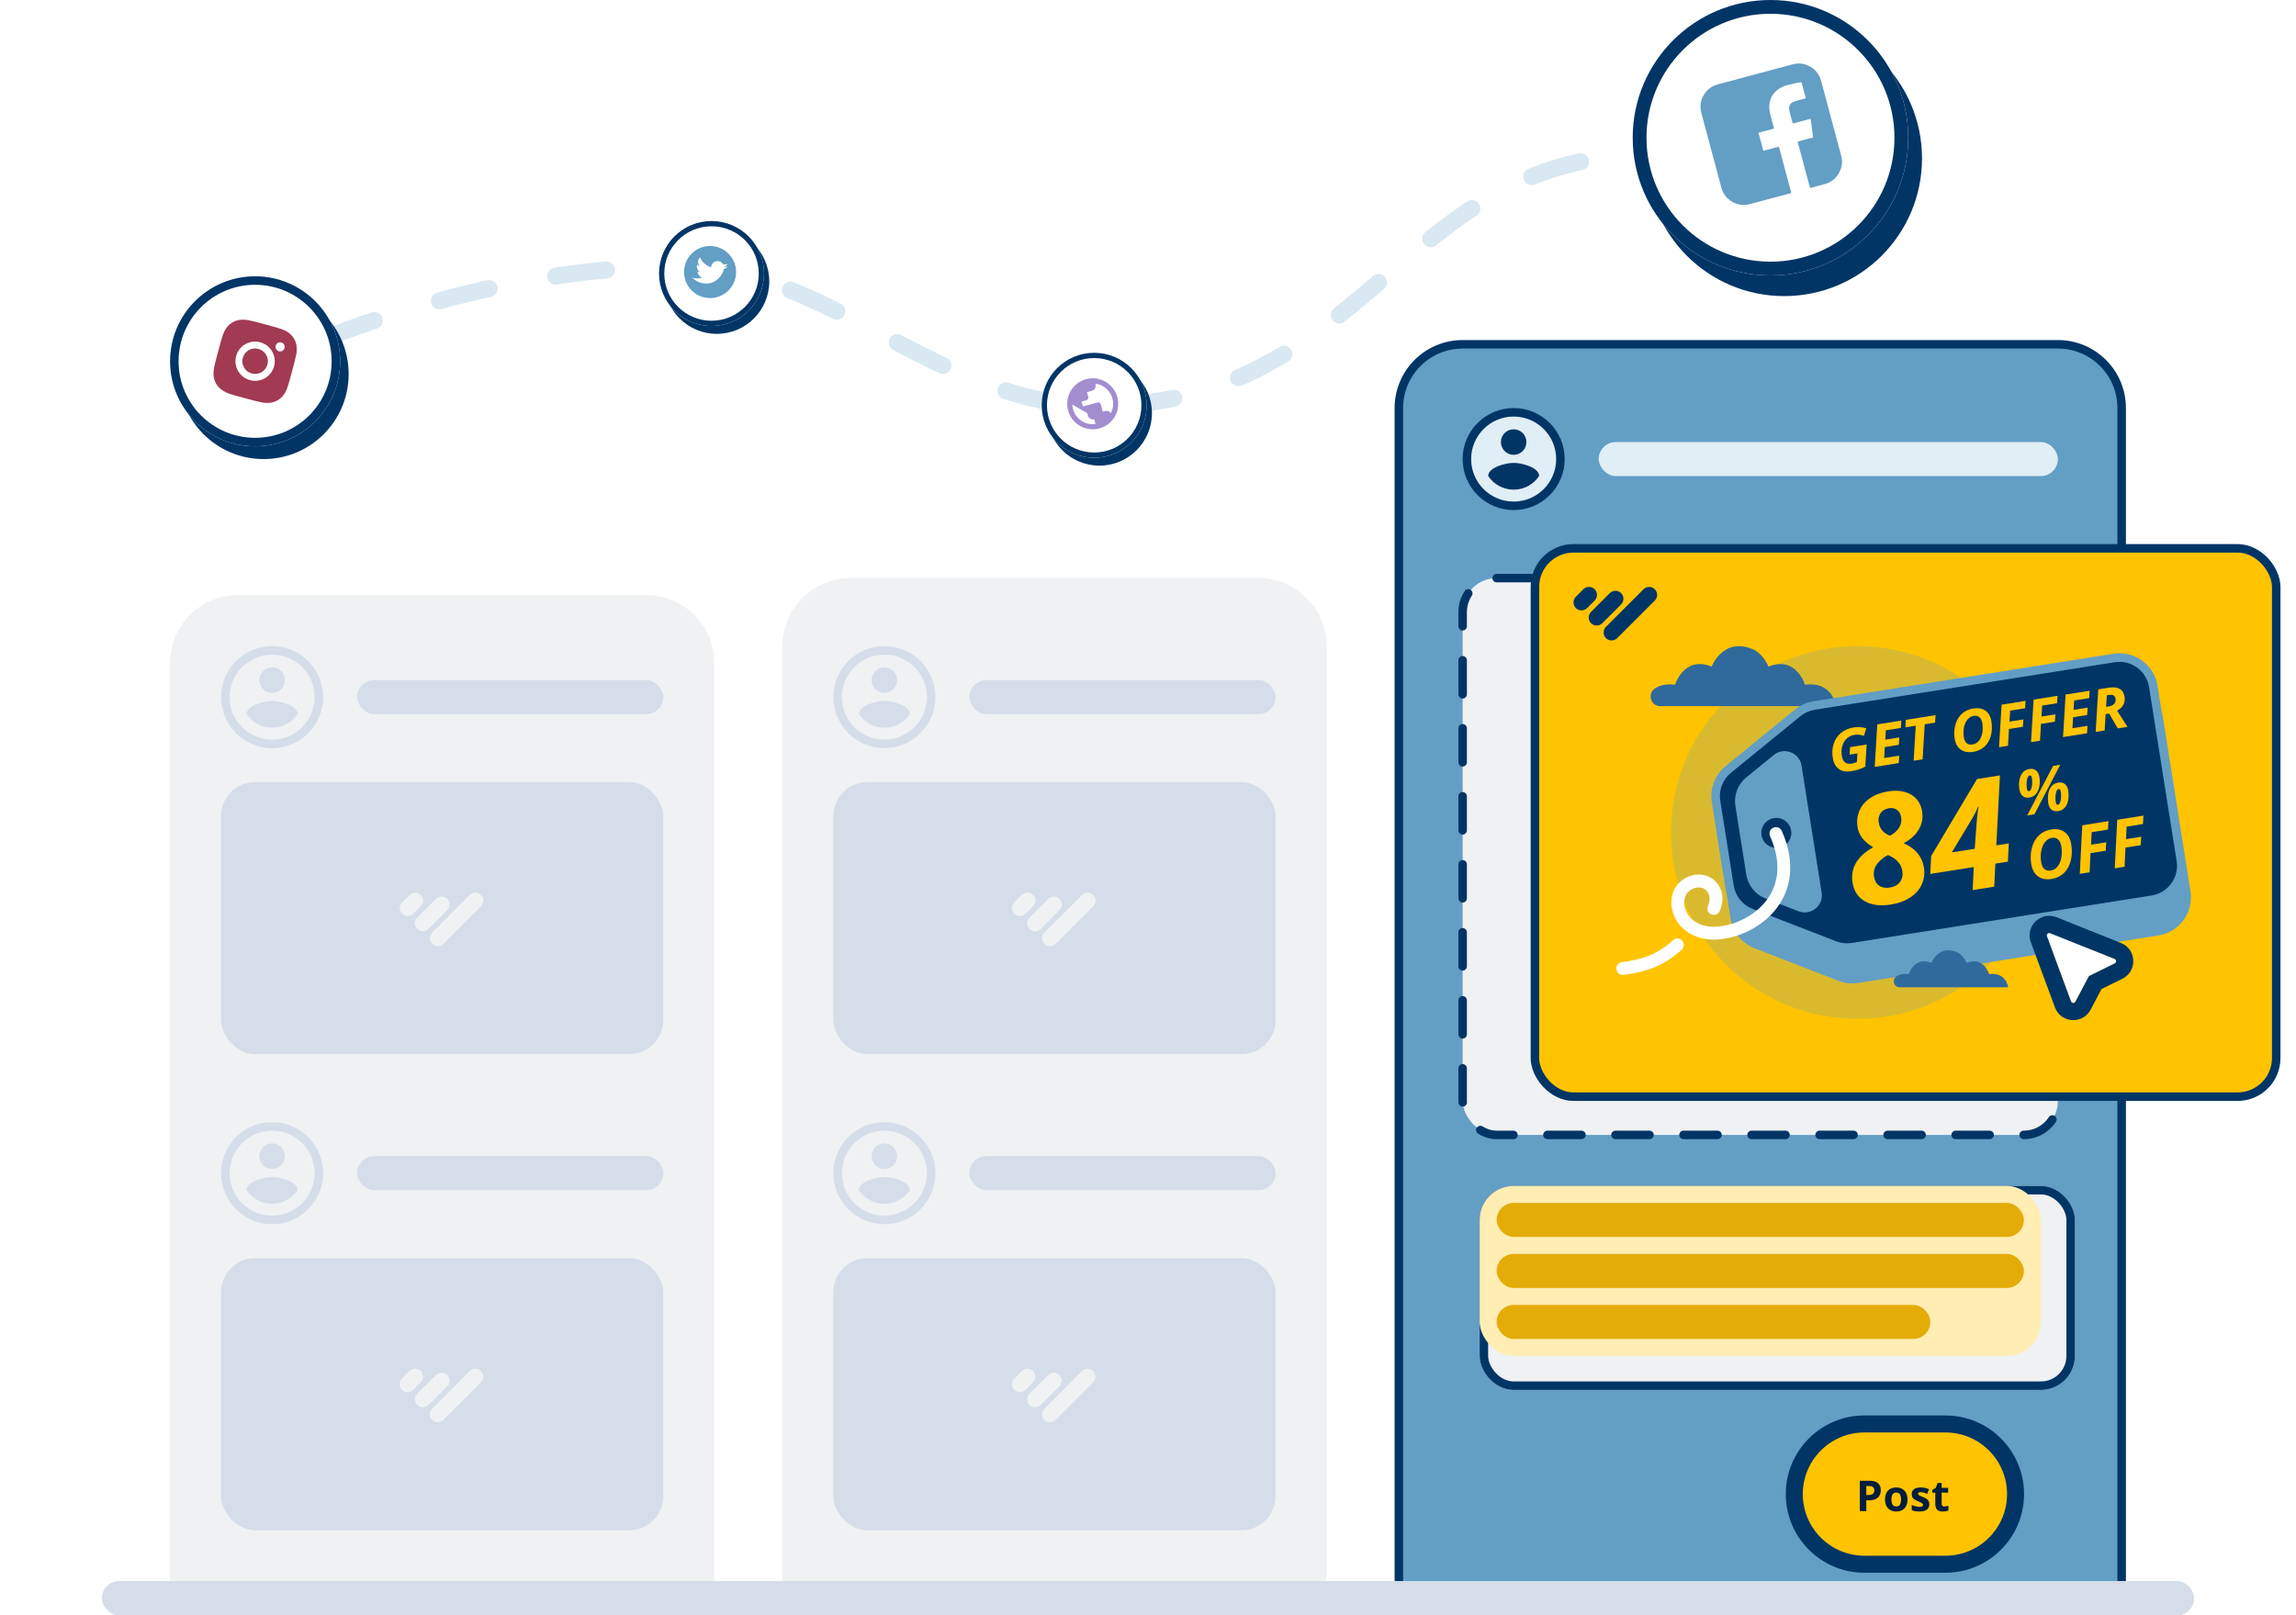
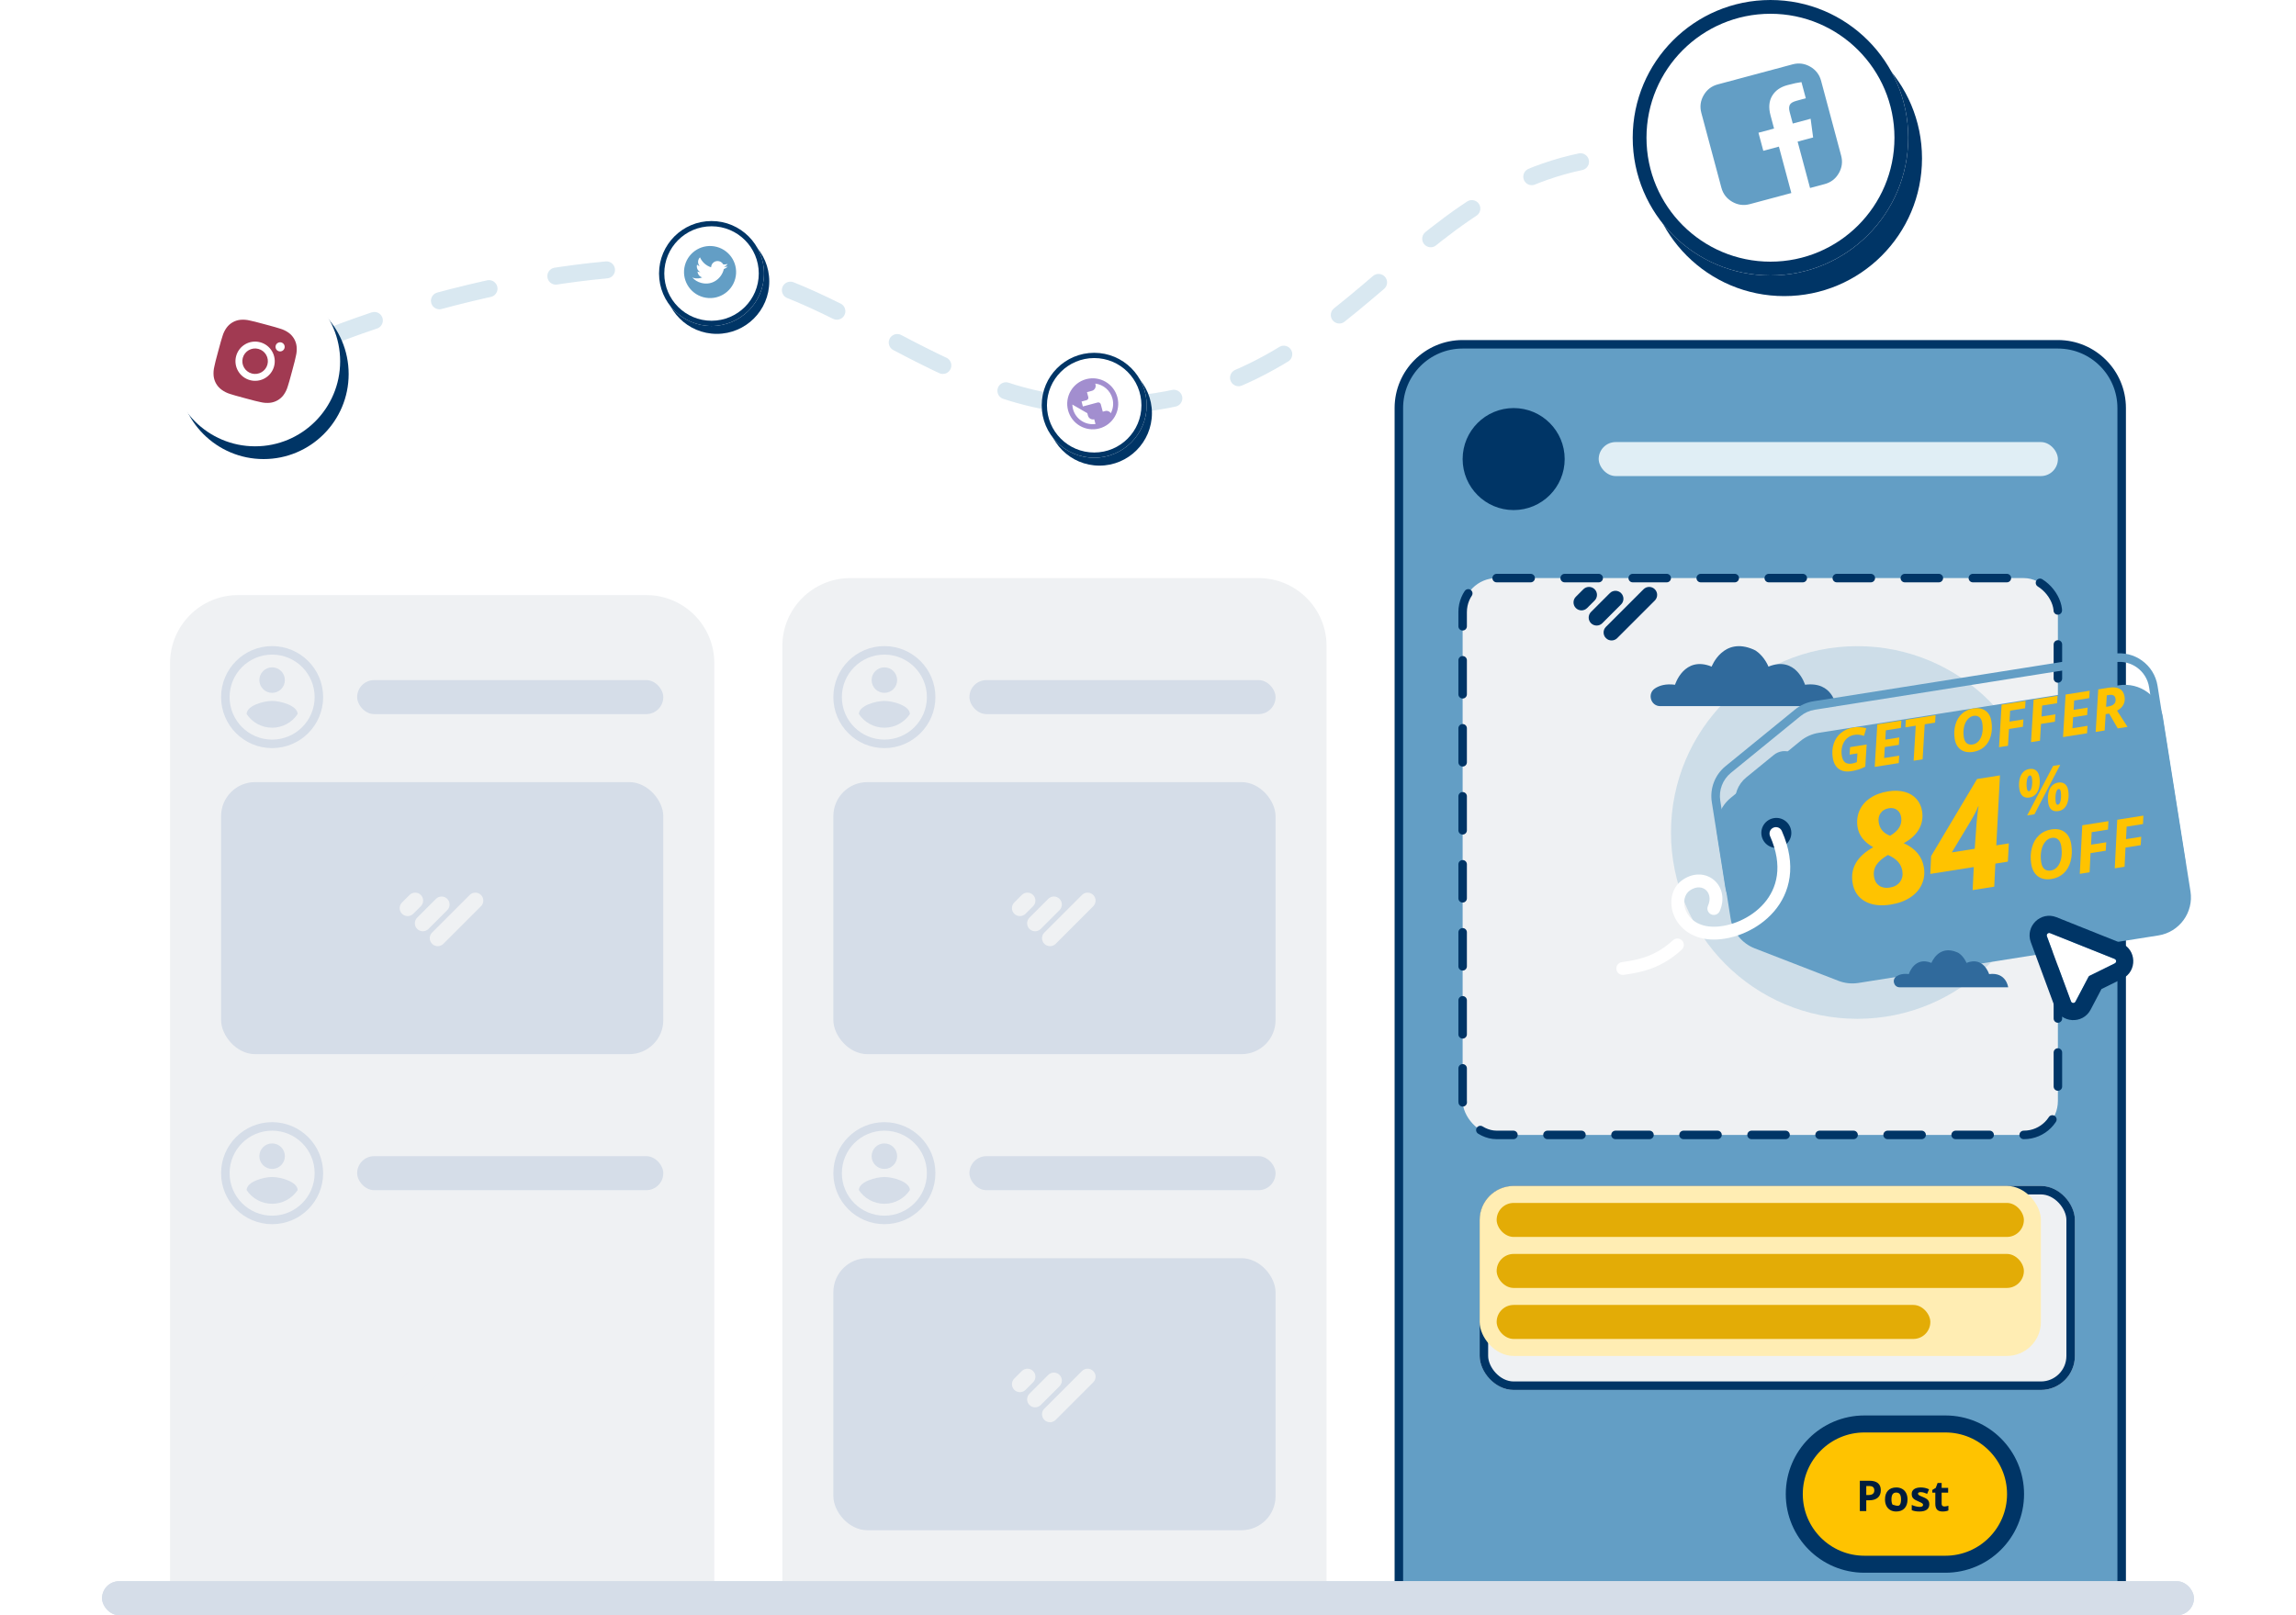
<svg xmlns="http://www.w3.org/2000/svg" width="540" height="380" viewBox="0 0 540 380" fill="none">
  <path opacity="0.24" d="M51.5 91.5C82.5 73.5 130.5 61.5 161.5 62.965C194.5 62.965 221.5 95.5 258 95.5C321 95.5 330 36.5 387 36.5" stroke="#639EC5" stroke-width="4" stroke-linecap="round" stroke-linejoin="round" stroke-dasharray="12 16" />
  <path d="M40 156C40 147.163 47.163 140 56 140H152C160.837 140 168 147.163 168 156V380H40V156Z" fill="#EFF1F3" />
  <path d="M184 152C184 143.163 191.163 136 200 136H296C304.837 136 312 143.163 312 152V376H184V152Z" fill="#EFF1F3" />
  <path d="M329 96C329 87.716 335.716 81 344 81H484C492.284 81 499 87.716 499 96V379H329V96Z" fill="#639EC5" stroke="#003566" stroke-width="2" />
  <rect x="24" y="372" width="492" height="8" rx="4" fill="#D5DDE8" />
  <rect x="344" y="136" width="140" height="131" rx="8" fill="#EFF1F3" stroke="#003566" stroke-width="2" stroke-linecap="round" stroke-dasharray="8 8" />
  <circle cx="208" cy="164" r="12" fill="#D5DDE8" />
  <path fill-rule="evenodd" clip-rule="evenodd" d="M208 154C202.48 154 198 158.48 198 164C198 169.52 202.48 174 208 174C213.52 174 218 169.52 218 164C218 158.48 213.52 154 208 154ZM208 157C209.66 157 211 158.34 211 160C211 161.66 209.66 163 208 163C206.34 163 205 161.66 205 160C205 158.34 206.34 157 208 157ZM208 171.2C205.5 171.2 203.29 169.92 202 167.98C202.03 165.99 206 164.9 208 164.9C209.99 164.9 213.97 165.99 214 167.98C212.71 169.92 210.5 171.2 208 171.2Z" fill="#EFF1F3" />
  <rect x="228" y="160" width="72" height="8" rx="4" fill="#D5DDE8" />
  <rect x="196" y="184" width="104" height="64" rx="8" fill="#D5DDE8" />
  <path d="M245.625 222.047C244.892 221.314 244.892 220.126 245.625 219.394L254.468 210.55C255.201 209.817 256.389 209.817 257.122 210.55C257.854 211.283 257.854 212.47 257.122 213.203L248.278 222.047C247.545 222.779 246.357 222.779 245.625 222.047Z" fill="#EFF1F3" />
  <path d="M242.118 218.54C241.386 217.807 241.386 216.619 242.118 215.887L246.54 211.465C247.273 210.732 248.46 210.732 249.193 211.465C249.926 212.198 249.926 213.385 249.193 214.118L244.771 218.54C244.039 219.273 242.851 219.273 242.118 218.54Z" fill="#EFF1F3" />
  <path d="M238.549 214.971C237.817 214.239 237.817 213.051 238.549 212.318L240.318 210.549C241.051 209.817 242.239 209.817 242.971 210.549C243.704 211.282 243.704 212.47 242.971 213.203L241.203 214.971C240.47 215.704 239.282 215.704 238.549 214.971Z" fill="#EFF1F3" />
  <circle cx="64" cy="164" r="12" fill="#D5DDE8" />
  <path fill-rule="evenodd" clip-rule="evenodd" d="M64 154C58.48 154 54 158.48 54 164C54 169.52 58.48 174 64 174C69.52 174 74 169.52 74 164C74 158.48 69.52 154 64 154ZM64 157C65.66 157 67 158.34 67 160C67 161.66 65.66 163 64 163C62.34 163 61 161.66 61 160C61 158.34 62.34 157 64 157ZM64 171.2C61.5 171.2 59.29 169.92 58 167.98C58.03 165.99 62 164.9 64 164.9C65.99 164.9 69.97 165.99 70 167.98C68.71 169.92 66.5 171.2 64 171.2Z" fill="#EFF1F3" />
  <rect x="84" y="160" width="72" height="8" rx="4" fill="#D5DDE8" />
  <rect x="52" y="184" width="104" height="64" rx="8" fill="#D5DDE8" />
  <path d="M101.625 222.047C100.892 221.314 100.892 220.126 101.625 219.394L110.468 210.55C111.201 209.817 112.389 209.817 113.122 210.55C113.854 211.283 113.854 212.47 113.122 213.203L104.278 222.047C103.545 222.779 102.357 222.779 101.625 222.047Z" fill="#EFF1F3" />
  <path d="M98.118 218.54C97.385 217.807 97.385 216.619 98.118 215.887L102.54 211.465C103.273 210.732 104.46 210.732 105.193 211.465C105.926 212.198 105.926 213.385 105.193 214.118L100.771 218.54C100.039 219.273 98.851 219.273 98.118 218.54Z" fill="#EFF1F3" />
  <path d="M94.549 214.971C93.817 214.239 93.817 213.051 94.549 212.318L96.318 210.549C97.051 209.817 98.239 209.817 98.971 210.549C99.704 211.282 99.704 212.47 98.971 213.203L97.203 214.971C96.47 215.704 95.282 215.704 94.549 214.971Z" fill="#EFF1F3" />
  <circle cx="208" cy="276" r="12" fill="#D5DDE8" />
  <path fill-rule="evenodd" clip-rule="evenodd" d="M208 266C202.48 266 198 270.48 198 276C198 281.52 202.48 286 208 286C213.52 286 218 281.52 218 276C218 270.48 213.52 266 208 266ZM208 269C209.66 269 211 270.34 211 272C211 273.66 209.66 275 208 275C206.34 275 205 273.66 205 272C205 270.34 206.34 269 208 269ZM208 283.2C205.5 283.2 203.29 281.92 202 279.98C202.03 277.99 206 276.9 208 276.9C209.99 276.9 213.97 277.99 214 279.98C212.71 281.92 210.5 283.2 208 283.2Z" fill="#EFF1F3" />
  <rect x="228" y="272" width="72" height="8" rx="4" fill="#D5DDE8" />
  <rect x="196" y="296" width="104" height="64" rx="8" fill="#D5DDE8" />
  <path d="M245.625 334.047C244.892 333.314 244.892 332.126 245.625 331.394L254.468 322.55C255.201 321.817 256.389 321.817 257.122 322.55C257.854 323.283 257.854 324.47 257.122 325.203L248.278 334.047C247.545 334.779 246.357 334.779 245.625 334.047Z" fill="#EFF1F3" />
  <path d="M242.118 330.54C241.386 329.807 241.386 328.619 242.118 327.887L246.54 323.465C247.273 322.732 248.46 322.732 249.193 323.465C249.926 324.198 249.926 325.385 249.193 326.118L244.771 330.54C244.039 331.273 242.851 331.273 242.118 330.54Z" fill="#EFF1F3" />
  <path d="M238.549 326.971C237.817 326.239 237.817 325.051 238.549 324.318L240.318 322.549C241.051 321.817 242.239 321.817 242.971 322.549C243.704 323.282 243.704 324.47 242.971 325.203L241.203 326.971C240.47 327.704 239.282 327.704 238.549 326.971Z" fill="#EFF1F3" />
  <circle cx="64" cy="276" r="12" fill="#D5DDE8" />
  <path fill-rule="evenodd" clip-rule="evenodd" d="M64 266C58.48 266 54 270.48 54 276C54 281.52 58.48 286 64 286C69.52 286 74 281.52 74 276C74 270.48 69.52 266 64 266ZM64 269C65.66 269 67 270.34 67 272C67 273.66 65.66 275 64 275C62.34 275 61 273.66 61 272C61 270.34 62.34 269 64 269ZM64 283.2C61.5 283.2 59.29 281.92 58 279.98C58.03 277.99 62 276.9 64 276.9C65.99 276.9 69.97 277.99 70 279.98C68.71 281.92 66.5 283.2 64 283.2Z" fill="#EFF1F3" />
  <rect x="84" y="272" width="72" height="8" rx="4" fill="#D5DDE8" />
-   <rect x="52" y="296" width="104" height="64" rx="8" fill="#D5DDE8" />
  <path d="M101.625 334.047C100.892 333.314 100.892 332.126 101.625 331.394L110.468 322.55C111.201 321.817 112.389 321.817 113.122 322.55C113.854 323.283 113.854 324.47 113.122 325.203L104.278 334.047C103.545 334.779 102.357 334.779 101.625 334.047Z" fill="#EFF1F3" />
  <path d="M98.118 330.54C97.385 329.807 97.385 328.619 98.118 327.887L102.54 323.465C103.273 322.732 104.46 322.732 105.193 323.465C105.926 324.198 105.926 325.385 105.193 326.118L100.771 330.54C100.039 331.273 98.851 331.273 98.118 330.54Z" fill="#EFF1F3" />
  <path d="M94.549 326.971C93.817 326.239 93.817 325.051 94.549 324.318L96.318 322.549C97.051 321.817 98.239 321.817 98.971 322.549C99.704 323.282 99.704 324.47 98.971 325.203L97.203 326.971C96.47 327.704 95.282 327.704 94.549 326.971Z" fill="#EFF1F3" />
  <rect x="24" y="372" width="492" height="8" rx="4" fill="#D5DDE8" />
  <g filter="url(#filter0_d)">
-     <rect x="357" y="125" width="174.346" height="129" rx="9.077" fill="#FFC300" stroke="#003566" stroke-width="2" />
    <path d="M373.701 146.124C372.968 145.391 372.968 144.203 373.701 143.47L382.545 134.627C383.277 133.894 384.465 133.894 385.198 134.627C385.93 135.359 385.93 136.547 385.198 137.28L376.354 146.124C375.621 146.856 374.434 146.856 373.701 146.124Z" fill="#003566" />
    <path d="M370.194 142.617C369.462 141.884 369.462 140.696 370.194 139.964L374.616 135.542C375.349 134.809 376.537 134.809 377.269 135.542C378.002 136.275 378.002 137.462 377.269 138.195L372.847 142.617C372.115 143.349 370.927 143.349 370.194 142.617Z" fill="#003566" />
    <path d="M366.626 139.048C365.893 138.316 365.893 137.128 366.626 136.395L368.394 134.626C369.127 133.894 370.315 133.894 371.047 134.626C371.78 135.359 371.78 136.547 371.047 137.28L369.279 139.048C368.546 139.781 367.358 139.781 366.626 139.048Z" fill="#003566" />
    <g clip-path="url(#clip0)">
      <circle opacity="0.24" cx="432.835" cy="191.851" r="43.835" fill="#639EC5" />
      <path d="M385.228 157.96C386.299 157.249 387.814 156.817 389.951 157.093C389.951 157.093 392.062 150.18 398.565 152.826C398.565 152.826 401.267 145.664 408.446 148.82L408.956 149.08C411.043 150.496 411.923 152.826 411.923 152.826C418.426 150.18 420.534 157.093 420.534 157.093C427.122 156.24 427.798 162.124 427.798 162.124H386.471C384.242 162.124 383.365 159.194 385.228 157.96Z" fill="#306A9C" />
      <path d="M432.919 226.252C431.512 226.475 430.071 226.321 428.742 225.806L409.066 218.174C406.39 217.136 404.468 214.753 404.019 211.919L400.857 191.959C400.408 189.124 401.5 186.265 403.725 184.451L420.08 171.112C421.184 170.211 422.507 169.619 423.914 169.396L494.478 158.22C498.876 157.524 503.005 160.524 503.702 164.921L510.185 205.853C510.881 210.25 507.881 214.379 503.483 215.076L432.919 226.252Z" fill="#639EC5" />
      <path fill-rule="evenodd" clip-rule="evenodd" d="M424.072 170.392C422.841 170.587 421.683 171.105 420.717 171.892L404.362 185.232C402.416 186.819 401.46 189.321 401.853 191.801L405.015 211.761C405.407 214.241 407.089 216.326 409.431 217.234L429.107 224.866C430.27 225.317 431.531 225.452 432.762 225.257L503.326 214.081C507.174 213.471 509.799 209.858 509.19 206.01L502.707 165.079C502.098 161.231 498.484 158.606 494.636 159.215L424.072 170.392ZM419.443 170.331C420.685 169.318 422.174 168.652 423.757 168.401L494.321 157.225C499.268 156.441 503.914 159.817 504.698 164.764L511.18 205.695C511.964 210.642 508.589 215.288 503.642 216.071L433.077 227.248C431.494 227.498 429.873 227.325 428.379 226.745L408.702 219.113C405.692 217.945 403.529 215.265 403.024 212.076L399.863 192.117C399.358 188.928 400.586 185.711 403.088 183.67L419.443 170.331Z" fill="#639EC5" />
-       <path d="M431.659 218.834C430.252 219.057 428.811 218.903 427.483 218.388L407.806 210.756C405.13 209.718 403.208 207.336 402.759 204.501L399.598 184.541C399.149 181.706 400.241 178.847 402.465 177.033L418.82 163.694C419.924 162.793 421.247 162.201 422.654 161.979L493.219 150.802C497.616 150.106 501.745 153.106 502.442 157.503L508.925 198.435C509.621 202.832 506.621 206.962 502.224 207.658L431.659 218.834Z" fill="#003566" />
      <path fill-rule="evenodd" clip-rule="evenodd" d="M422.812 162.974C421.581 163.169 420.423 163.687 419.457 164.475L403.102 177.814C401.156 179.401 400.201 181.903 400.594 184.384L403.755 204.343C404.148 206.824 405.83 208.908 408.171 209.816L427.848 217.449C429.01 217.899 430.271 218.034 431.502 217.839L502.067 206.663C505.914 206.053 508.539 202.44 507.93 198.592L501.447 157.661C500.838 153.813 497.224 151.188 493.377 151.798L422.812 162.974ZM418.184 162.913C419.426 161.9 420.914 161.234 422.497 160.983L493.061 149.807C498.009 149.023 502.654 152.399 503.438 157.346L509.921 198.277C510.704 203.224 507.329 207.87 502.382 208.653L431.817 219.83C430.234 220.08 428.613 219.907 427.119 219.328L407.442 211.695C404.432 210.528 402.269 207.848 401.764 204.658L398.603 184.699C398.098 181.51 399.326 178.293 401.828 176.252L418.184 162.913Z" fill="#639EC5" />
      <path d="M419.704 176.109C419.218 173.039 415.585 171.651 413.175 173.616L406.712 178.888C404.724 180.509 403.748 183.066 404.149 185.6L406.711 201.775C407.112 204.309 408.831 206.439 411.223 207.367L418.999 210.383C421.897 211.507 424.924 209.065 424.437 205.994L419.704 176.109Z" fill="#639EC5" />
      <circle cx="413.779" cy="191.951" r="3.527" transform="rotate(-9 413.779 191.951)" fill="#003566" />
      <path d="M440.127 182.167C441.548 181.942 442.828 181.988 443.968 182.304C445.119 182.619 446.041 183.172 446.735 183.962C447.44 184.75 447.882 185.71 448.061 186.842C448.306 188.39 448.053 189.816 447.3 191.119C446.557 192.409 445.367 193.491 443.729 194.366C446.494 195.598 448.081 197.508 448.491 200.095C448.714 201.504 448.545 202.828 447.983 204.065C447.431 205.289 446.522 206.316 445.256 207.144C444.001 207.97 442.473 208.526 440.671 208.811C438.199 209.203 436.161 208.933 434.557 208.003C432.965 207.071 432.014 205.624 431.703 203.66C431.157 200.218 432.778 197.439 436.563 195.324C434.416 194.101 433.189 192.525 432.884 190.596C432.666 189.221 432.807 187.944 433.307 186.764C433.805 185.572 434.642 184.575 435.817 183.773C436.993 182.971 438.429 182.436 440.127 182.167ZM440.03 197.137C438.772 197.869 437.871 198.645 437.326 199.466C436.781 200.286 436.592 201.222 436.758 202.273C436.906 203.209 437.313 203.908 437.978 204.371C438.642 204.822 439.465 204.97 440.446 204.815C441.521 204.645 442.321 204.204 442.848 203.493C443.384 202.769 443.575 201.916 443.419 200.934C443.286 200.091 442.952 199.368 442.419 198.766C441.895 198.15 441.099 197.607 440.03 197.137ZM440.277 186.139C439.399 186.278 438.743 186.66 438.309 187.286C437.874 187.899 437.723 188.628 437.856 189.471C438.098 190.996 438.992 192.044 440.539 192.616C442.544 191.446 443.411 190 443.138 188.279C443.014 187.494 442.685 186.912 442.151 186.535C441.629 186.156 441.005 186.024 440.277 186.139Z" fill="#FFC300" />
      <path d="M468.235 198.709L465.289 199.175L465.029 204.598L459.952 205.402L460.212 199.979L449.99 201.598L450.179 197.412L460.982 179.272L466.371 178.419L465.514 194.877L468.46 194.41L468.235 198.709ZM460.437 195.681L460.762 191.225C460.794 190.533 460.875 189.549 461.005 188.273C461.134 186.998 461.248 186.145 461.346 185.715L461.242 185.732C460.953 186.523 460.356 187.689 459.451 189.23L455.049 196.534L460.437 195.681Z" fill="#FFC300" />
      <path d="M473.375 178.43C473.076 178.477 472.86 178.826 472.729 179.475C472.602 180.12 472.595 180.796 472.707 181.505C472.779 181.962 472.948 182.169 473.215 182.127C473.524 182.078 473.741 181.724 473.866 181.065C473.991 180.407 473.999 179.735 473.891 179.05C473.818 178.593 473.646 178.387 473.375 178.43ZM475.66 178.865C475.786 179.654 475.769 180.413 475.611 181.14C475.453 181.867 475.176 182.44 474.779 182.859C474.382 183.278 473.894 183.533 473.313 183.625C472.652 183.73 472.119 183.612 471.714 183.271C471.313 182.925 471.055 182.388 470.939 181.661C470.812 180.857 470.826 180.096 470.98 179.379C471.139 178.657 471.412 178.089 471.801 177.677C472.189 177.264 472.675 177.012 473.26 176.919C473.912 176.816 474.444 176.927 474.856 177.251C475.273 177.575 475.541 178.113 475.66 178.865ZM480.555 175.917L474.48 187.573L472.767 187.844L478.878 176.183L480.555 175.917ZM480.157 181.627C479.972 181.656 479.815 181.818 479.685 182.111C479.556 182.405 479.474 182.793 479.439 183.277C479.403 183.76 479.422 184.233 479.495 184.694C479.568 185.155 479.735 185.365 479.997 185.324C480.192 185.293 480.354 185.133 480.484 184.845C480.614 184.556 480.696 184.167 480.731 183.679C480.77 183.185 480.753 182.708 480.68 182.246C480.607 181.79 480.433 181.583 480.157 181.627ZM482.432 181.998C482.558 182.792 482.548 183.559 482.402 184.299C482.255 185.035 481.986 185.614 481.594 186.036C481.203 186.459 480.72 186.716 480.144 186.807C479.459 186.916 478.914 186.812 478.508 186.496C478.106 186.175 477.85 185.671 477.742 184.986C477.608 184.144 477.613 183.359 477.756 182.629C477.898 181.894 478.167 181.315 478.563 180.892C478.96 180.468 479.453 180.21 480.042 180.116C480.694 180.013 481.226 180.122 481.637 180.442C482.053 180.756 482.318 181.275 482.432 181.998Z" fill="#FFC300" />
      <path d="M483.139 194.63C483.365 196.056 483.318 197.373 482.998 198.581C482.677 199.784 482.129 200.742 481.353 201.454C480.577 202.166 479.624 202.611 478.495 202.79C477.205 202.994 476.138 202.783 475.295 202.157C474.456 201.526 473.932 200.549 473.723 199.229C473.512 197.893 473.567 196.626 473.888 195.428C474.209 194.225 474.761 193.255 475.543 192.516C476.325 191.777 477.29 191.317 478.44 191.135C479.725 190.931 480.778 191.137 481.598 191.751C482.419 192.365 482.933 193.324 483.139 194.63ZM478.559 193.115C477.95 193.212 477.427 193.532 476.991 194.077C476.555 194.616 476.254 195.312 476.09 196.165C475.93 197.017 475.925 197.914 476.074 198.856C476.192 199.597 476.447 200.13 476.839 200.456C477.237 200.78 477.74 200.894 478.35 200.798C478.96 200.701 479.48 200.394 479.909 199.876C480.344 199.358 480.639 198.676 480.794 197.83C480.95 196.984 480.948 196.062 480.79 195.064C480.677 194.348 480.426 193.822 480.036 193.486C479.647 193.145 479.154 193.021 478.559 193.115Z" fill="#FFC300" />
      <path d="M487.453 201.216L485.147 201.581L485.733 190.158L491.887 189.183L491.783 191.168L487.942 191.777L487.796 194.721L491.372 194.155L491.252 196.135L487.676 196.701L487.453 201.216Z" fill="#FFC300" />
      <path d="M495.679 199.913L493.373 200.278L493.958 188.855L500.112 187.88L500.008 189.865L496.167 190.474L496.022 193.419L499.598 192.852L499.477 194.832L495.901 195.398L495.679 199.913Z" fill="#FFC300" />
      <path d="M431.127 171.77L435.022 171.153L434.699 176.369C434.113 176.67 433.561 176.898 433.042 177.052C432.528 177.211 431.976 177.336 431.385 177.43C430.191 177.619 429.217 177.441 428.464 176.896C427.711 176.351 427.239 175.472 427.047 174.26C426.86 173.078 426.937 171.972 427.28 170.942C427.622 169.907 428.199 169.061 429.013 168.403C429.825 167.741 430.817 167.317 431.988 167.132C432.994 166.973 433.974 167.041 434.928 167.337L434.396 169.123C434.026 169.001 433.663 168.914 433.305 168.862C432.947 168.81 432.567 168.816 432.166 168.88C431.46 168.992 430.857 169.275 430.357 169.729C429.862 170.183 429.509 170.774 429.298 171.503C429.091 172.228 429.05 172.98 429.173 173.76C429.293 174.519 429.548 175.05 429.936 175.355C430.329 175.654 430.871 175.749 431.563 175.639C431.913 175.584 432.297 175.469 432.714 175.294L432.857 173.245L431.01 173.537L431.127 171.77Z" fill="#FFC300" />
      <path d="M442.571 175.523L436.92 176.418L437.526 166.411L443.185 165.514L443.077 167.253L439.535 167.814L439.408 170.011L442.708 169.488L442.593 171.228L439.293 171.751L439.135 174.331L442.677 173.77L442.571 175.523Z" fill="#FFC300" />
      <path d="M448.182 174.634L446.072 174.968L446.568 166.728L444.133 167.113L444.243 165.347L451.23 164.24L451.12 166.007L448.678 166.393L448.182 174.634Z" fill="#FFC300" />
      <path d="M464.363 165.712C464.56 166.96 464.509 168.114 464.209 169.174C463.908 170.229 463.401 171.071 462.687 171.699C461.974 172.328 461.1 172.724 460.067 172.887C458.886 173.074 457.913 172.896 457.146 172.353C456.383 171.805 455.91 170.954 455.727 169.799C455.542 168.63 455.6 167.521 455.902 166.469C456.203 165.414 456.713 164.56 457.432 163.909C458.152 163.257 459.037 162.848 460.089 162.681C461.265 162.495 462.226 162.668 462.972 163.201C463.718 163.733 464.182 164.571 464.363 165.712ZM460.186 164.415C459.628 164.503 459.148 164.787 458.747 165.266C458.344 165.741 458.065 166.353 457.91 167.101C457.758 167.848 457.748 168.633 457.879 169.458C457.981 170.106 458.211 170.571 458.568 170.854C458.929 171.135 459.389 171.232 459.947 171.144C460.505 171.055 460.982 170.783 461.378 170.327C461.778 169.871 462.052 169.271 462.199 168.529C462.347 167.788 462.351 166.98 462.213 166.107C462.114 165.481 461.887 165.022 461.534 164.73C461.18 164.434 460.73 164.329 460.186 164.415Z" fill="#FFC300" />
      <path d="M468.265 171.453L466.155 171.787L466.761 161.78L472.392 160.888L472.285 162.627L468.77 163.184L468.619 165.764L471.891 165.245L471.769 166.98L468.496 167.498L468.265 171.453Z" fill="#FFC300" />
      <path d="M475.791 170.261L473.681 170.595L474.288 160.588L479.919 159.696L479.811 161.435L476.297 161.992L476.145 164.572L479.418 164.053L479.295 165.788L476.023 166.306L475.791 170.261Z" fill="#FFC300" />
      <path d="M486.86 168.508L481.208 169.403L481.814 159.396L487.473 158.5L487.366 160.239L483.824 160.8L483.697 162.996L486.996 162.473L486.882 164.213L483.582 164.736L483.424 167.317L486.965 166.756L486.86 168.508Z" fill="#FFC300" />
      <path d="M491.335 162.288L491.875 162.202C492.479 162.107 492.93 161.906 493.226 161.602C493.523 161.297 493.631 160.887 493.549 160.371C493.492 160.01 493.338 159.756 493.088 159.61C492.843 159.464 492.485 159.428 492.015 159.502L491.503 159.584L491.335 162.288ZM491.233 164.012L490.997 167.853L488.887 168.187L489.493 158.18L491.977 157.787C493.07 157.613 493.926 157.708 494.546 158.071C495.167 158.434 495.545 159.049 495.683 159.918C495.793 160.615 495.697 161.244 495.394 161.808C495.09 162.367 494.597 162.824 493.916 163.181L496.372 167.001L494.075 167.365L492.056 163.882L491.233 164.012Z" fill="#FFC300" />
      <path fill-rule="evenodd" clip-rule="evenodd" d="M413.078 190.72C413.841 190.382 414.734 190.728 415.071 191.492C418.633 199.556 417.029 206.041 413.194 210.474C409.459 214.792 403.711 217.043 399.077 217.043C394.285 217.043 391.075 214.57 389.753 211.5C388.481 208.544 388.963 204.838 391.814 202.937C394.402 201.212 397.269 201.429 399.172 203.086C401.062 204.731 401.707 207.541 400.458 210.351C400.119 211.114 399.226 211.457 398.463 211.118C397.7 210.779 397.357 209.886 397.696 209.123C398.462 207.398 397.974 206.051 397.187 205.366C396.413 204.693 395.061 204.406 393.491 205.452C392.186 206.322 391.661 208.285 392.53 210.304C393.35 212.209 395.429 214.02 399.077 214.02C402.882 214.02 407.778 212.114 410.908 208.496C413.938 204.993 415.42 199.764 412.306 192.713C411.969 191.949 412.314 191.057 413.078 190.72Z" fill="white" />
      <path fill-rule="evenodd" clip-rule="evenodd" d="M391.631 217.286C392.192 217.904 392.147 218.86 391.529 219.422C387.066 223.479 382.828 224.691 377.861 225.344C377.034 225.453 376.274 224.87 376.165 224.043C376.057 223.215 376.639 222.456 377.467 222.347C382.073 221.741 385.645 220.685 389.495 217.185C390.113 216.623 391.069 216.669 391.631 217.286Z" fill="white" />
      <path d="M478.17 215.529C477.706 215.344 477.242 215.796 477.415 216.264L483.079 231.587C483.252 232.055 483.898 232.097 484.13 231.656L487.203 225.813C487.26 225.705 487.349 225.618 487.459 225.564L493.38 222.645C493.827 222.424 493.802 221.778 493.339 221.593L478.17 215.529Z" fill="white" />
      <path fill-rule="evenodd" clip-rule="evenodd" d="M484.13 231.656C483.898 232.097 483.252 232.055 483.079 231.587L477.415 216.264C477.242 215.796 477.706 215.344 478.17 215.529L493.339 221.593C493.802 221.778 493.828 222.424 493.38 222.645L487.459 225.564C487.35 225.618 487.26 225.705 487.204 225.813L484.13 231.656ZM479.299 232.985L473.634 217.662C472.25 213.917 475.959 210.305 479.666 211.786L494.835 217.85C498.538 219.33 498.739 224.497 495.163 226.26L490.248 228.683L487.698 233.532C485.841 237.062 480.681 236.725 479.299 232.985Z" fill="#003566" />
      <path d="M442.026 225.7C442.687 225.262 443.622 224.995 444.941 225.166C444.941 225.166 446.244 220.898 450.259 222.531C450.259 222.531 451.927 218.11 456.358 220.059L456.673 220.219C457.961 221.093 458.504 222.531 458.504 222.531C462.518 220.898 463.82 225.166 463.82 225.166C467.886 224.639 468.303 228.271 468.303 228.271H442.793C441.417 228.271 440.876 226.462 442.026 225.7Z" fill="#306A9C" />
    </g>
  </g>
  <g filter="url(#filter1_d)">
    <rect x="344" y="275" width="140" height="48" rx="8" fill="#EFF1F3" />
    <rect x="345" y="276" width="138" height="46" rx="7" stroke="#003566" stroke-width="2" />
  </g>
  <rect x="348" y="279" width="132" height="40" rx="8" fill="#FFEDB3" />
  <rect x="352" y="283" width="124" height="8" rx="4" fill="#E3AC06" />
  <rect x="352" y="295" width="124" height="8" rx="4" fill="#E3AC06" />
  <rect x="352" y="307" width="102" height="8" rx="4" fill="#E3AC06" />
  <circle cx="356" cy="108" r="12" fill="#003566" />
-   <path fill-rule="evenodd" clip-rule="evenodd" d="M356 98C350.48 98 346 102.48 346 108C346 113.52 350.48 118 356 118C361.52 118 366 113.52 366 108C366 102.48 361.52 98 356 98ZM356 101C357.66 101 359 102.34 359 104C359 105.66 357.66 107 356 107C354.34 107 353 105.66 353 104C353 102.34 354.34 101 356 101ZM356 115.2C353.5 115.2 351.29 113.92 350 111.98C350.03 109.99 354 108.9 356 108.9C357.99 108.9 361.97 109.99 362 111.98C360.71 113.92 358.5 115.2 356 115.2Z" fill="#E0EEF5" />
  <rect x="376" y="104" width="108" height="8" rx="4" fill="#E0EEF5" />
  <g filter="url(#filter2_d)">
    <path d="M418 347.5C418 356.613 425.387 364 434.5 364H453.54C462.653 364 470.04 356.613 470.04 347.5V347.5C470.04 338.387 462.653 331 453.54 331H434.5C425.387 331 418 338.387 418 347.5V347.5Z" fill="#FFC300" />
-     <path d="M434.932 347.721H435.43C435.895 347.721 436.243 347.63 436.475 347.447C436.706 347.262 436.821 346.993 436.821 346.642C436.821 346.287 436.724 346.025 436.528 345.855C436.336 345.686 436.034 345.602 435.62 345.602H434.932V347.721ZM438.35 346.588C438.35 347.356 438.109 347.944 437.627 348.351C437.148 348.757 436.466 348.961 435.581 348.961H434.932V351.5H433.418V344.361H435.698C436.564 344.361 437.222 344.549 437.671 344.923C438.123 345.294 438.35 345.849 438.35 346.588ZM440.856 348.761C440.856 349.301 440.943 349.71 441.119 349.986C441.298 350.263 441.588 350.401 441.988 350.401C442.386 350.401 442.67 350.265 442.843 349.991C443.019 349.715 443.107 349.304 443.107 348.761C443.107 348.22 443.019 347.815 442.843 347.545C442.667 347.275 442.379 347.14 441.979 347.14C441.582 347.14 441.295 347.275 441.119 347.545C440.943 347.812 440.856 348.217 440.856 348.761ZM444.63 348.761C444.63 349.649 444.396 350.344 443.927 350.846C443.458 351.347 442.805 351.598 441.969 351.598C441.445 351.598 440.983 351.484 440.582 351.256C440.182 351.025 439.874 350.694 439.659 350.265C439.444 349.835 439.337 349.334 439.337 348.761C439.337 347.869 439.57 347.175 440.035 346.681C440.501 346.186 441.155 345.938 441.998 345.938C442.522 345.938 442.985 346.052 443.385 346.28C443.785 346.508 444.093 346.835 444.308 347.262C444.523 347.688 444.63 348.188 444.63 348.761ZM449.758 349.879C449.758 350.439 449.563 350.865 449.172 351.158C448.785 351.451 448.204 351.598 447.429 351.598C447.032 351.598 446.693 351.57 446.413 351.515C446.133 351.463 445.871 351.384 445.627 351.28V350.05C445.904 350.18 446.215 350.289 446.56 350.377C446.908 350.465 447.214 350.509 447.478 350.509C448.018 350.509 448.288 350.353 448.288 350.04C448.288 349.923 448.253 349.828 448.181 349.757C448.109 349.682 447.986 349.599 447.81 349.508C447.634 349.413 447.4 349.304 447.107 349.181C446.687 349.005 446.378 348.842 446.179 348.692C445.984 348.543 445.84 348.372 445.749 348.18C445.661 347.984 445.617 347.745 445.617 347.462C445.617 346.977 445.805 346.603 446.179 346.339C446.557 346.072 447.09 345.938 447.781 345.938C448.438 345.938 449.078 346.082 449.699 346.368L449.25 347.442C448.977 347.325 448.721 347.229 448.484 347.154C448.246 347.079 448.004 347.042 447.756 347.042C447.317 347.042 447.097 347.161 447.097 347.398C447.097 347.532 447.167 347.647 447.307 347.745C447.45 347.843 447.761 347.988 448.24 348.18C448.666 348.352 448.978 348.513 449.177 348.663C449.376 348.813 449.522 348.985 449.616 349.181C449.711 349.376 449.758 349.609 449.758 349.879ZM453.309 350.411C453.569 350.411 453.882 350.354 454.246 350.24V351.349C453.875 351.515 453.42 351.598 452.879 351.598C452.284 351.598 451.849 351.448 451.576 351.148C451.305 350.846 451.17 350.393 451.17 349.791V347.159H450.457V346.529L451.278 346.031L451.707 344.879H452.66V346.041H454.188V347.159H452.66V349.791C452.66 350.003 452.718 350.159 452.835 350.26C452.956 350.361 453.114 350.411 453.309 350.411Z" fill="#001D3D" />
+     <path d="M434.932 347.721H435.43C435.895 347.721 436.243 347.63 436.475 347.447C436.706 347.262 436.821 346.993 436.821 346.642C436.821 346.287 436.724 346.025 436.528 345.855C436.336 345.686 436.034 345.602 435.62 345.602H434.932V347.721ZM438.35 346.588C438.35 347.356 438.109 347.944 437.627 348.351C437.148 348.757 436.466 348.961 435.581 348.961H434.932V351.5H433.418V344.361H435.698C436.564 344.361 437.222 344.549 437.671 344.923C438.123 345.294 438.35 345.849 438.35 346.588ZM440.856 348.761C440.856 349.301 440.943 349.71 441.119 349.986C442.386 350.401 442.67 350.265 442.843 349.991C443.019 349.715 443.107 349.304 443.107 348.761C443.107 348.22 443.019 347.815 442.843 347.545C442.667 347.275 442.379 347.14 441.979 347.14C441.582 347.14 441.295 347.275 441.119 347.545C440.943 347.812 440.856 348.217 440.856 348.761ZM444.63 348.761C444.63 349.649 444.396 350.344 443.927 350.846C443.458 351.347 442.805 351.598 441.969 351.598C441.445 351.598 440.983 351.484 440.582 351.256C440.182 351.025 439.874 350.694 439.659 350.265C439.444 349.835 439.337 349.334 439.337 348.761C439.337 347.869 439.57 347.175 440.035 346.681C440.501 346.186 441.155 345.938 441.998 345.938C442.522 345.938 442.985 346.052 443.385 346.28C443.785 346.508 444.093 346.835 444.308 347.262C444.523 347.688 444.63 348.188 444.63 348.761ZM449.758 349.879C449.758 350.439 449.563 350.865 449.172 351.158C448.785 351.451 448.204 351.598 447.429 351.598C447.032 351.598 446.693 351.57 446.413 351.515C446.133 351.463 445.871 351.384 445.627 351.28V350.05C445.904 350.18 446.215 350.289 446.56 350.377C446.908 350.465 447.214 350.509 447.478 350.509C448.018 350.509 448.288 350.353 448.288 350.04C448.288 349.923 448.253 349.828 448.181 349.757C448.109 349.682 447.986 349.599 447.81 349.508C447.634 349.413 447.4 349.304 447.107 349.181C446.687 349.005 446.378 348.842 446.179 348.692C445.984 348.543 445.84 348.372 445.749 348.18C445.661 347.984 445.617 347.745 445.617 347.462C445.617 346.977 445.805 346.603 446.179 346.339C446.557 346.072 447.09 345.938 447.781 345.938C448.438 345.938 449.078 346.082 449.699 346.368L449.25 347.442C448.977 347.325 448.721 347.229 448.484 347.154C448.246 347.079 448.004 347.042 447.756 347.042C447.317 347.042 447.097 347.161 447.097 347.398C447.097 347.532 447.167 347.647 447.307 347.745C447.45 347.843 447.761 347.988 448.24 348.18C448.666 348.352 448.978 348.513 449.177 348.663C449.376 348.813 449.522 348.985 449.616 349.181C449.711 349.376 449.758 349.609 449.758 349.879ZM453.309 350.411C453.569 350.411 453.882 350.354 454.246 350.24V351.349C453.875 351.515 453.42 351.598 452.879 351.598C452.284 351.598 451.849 351.448 451.576 351.148C451.305 350.846 451.17 350.393 451.17 349.791V347.159H450.457V346.529L451.278 346.031L451.707 344.879H452.66V346.041H454.188V347.159H452.66V349.791C452.66 350.003 452.718 350.159 452.835 350.26C452.956 350.361 453.114 350.411 453.309 350.411Z" fill="#001D3D" />
    <path d="M434.5 362H453.54V366H434.5V362ZM453.54 333H434.5V329H453.54V333ZM434.5 333C426.492 333 420 339.492 420 347.5H416C416 337.283 424.283 329 434.5 329V333ZM468.04 347.5C468.04 339.492 461.548 333 453.54 333V329C463.757 329 472.04 337.283 472.04 347.5H468.04ZM453.54 362C461.548 362 468.04 355.508 468.04 347.5H472.04C472.04 357.717 463.757 366 453.54 366V362ZM434.5 366C424.283 366 416 357.717 416 347.5H420C420 355.508 426.492 362 434.5 362V366Z" fill="#003566" />
  </g>
  <circle cx="62" cy="88" r="20" fill="#003566" />
  <path d="M80 85C80 96.046 71.046 105 60 105C48.954 105 40 96.046 40 85C40 73.954 48.954 65 60 65C71.046 65 80 73.954 80 85Z" fill="white" />
-   <path fill-rule="evenodd" clip-rule="evenodd" d="M60 103C69.941 103 78 94.941 78 85C78 75.059 69.941 67 60 67C50.059 67 42 75.059 42 85C42 94.941 50.059 103 60 103ZM60 105C71.046 105 80 96.046 80 85C80 73.954 71.046 65 60 65C48.954 65 40 73.954 40 85C40 96.046 48.954 105 60 105Z" fill="#003566" />
  <path d="M62.899 85.755C62.47 87.353 60.825 88.302 59.224 87.873C57.622 87.443 56.672 85.8 57.1 84.201C57.528 82.602 59.173 81.654 60.775 82.083C62.376 82.512 63.327 84.156 62.899 85.755Z" fill="#A13A52" />
  <path fill-rule="evenodd" clip-rule="evenodd" d="M69.76 81.508C69.835 82.261 69.778 83.02 69.592 83.753C69.4 84.685 69.32 84.986 68.699 87.31L68.69 87.343C68.059 89.698 67.968 89.988 67.678 90.904C67.47 91.623 67.144 92.297 66.709 92.904C66.331 93.42 65.849 93.852 65.294 94.171C64.739 94.491 64.124 94.692 63.487 94.761C62.743 94.833 61.993 94.778 61.268 94.599C60.331 94.406 60.029 94.325 57.671 93.693C55.314 93.062 55.022 92.97 54.104 92.68C53.387 92.462 52.713 92.124 52.11 91.68C51.593 91.303 51.16 90.822 50.839 90.267C50.518 89.713 50.316 89.098 50.247 88.462C50.174 87.718 50.229 86.971 50.407 86.246C50.6 85.31 50.681 85.009 51.312 82.655C51.942 80.301 52.033 80.011 52.324 79.094C52.53 78.377 52.858 77.702 53.293 77.096C53.67 76.579 54.152 76.148 54.707 75.828C55.262 75.508 55.878 75.308 56.515 75.239C57.258 75.167 58.008 75.221 58.733 75.4C59.669 75.594 59.971 75.675 62.329 76.306C64.687 76.938 64.978 77.029 65.896 77.319C66.613 77.527 67.29 77.855 67.898 78.289C68.415 78.667 68.848 79.149 69.169 79.703C69.49 80.257 69.691 80.872 69.76 81.508ZM55.536 83.782C54.876 86.244 56.34 88.773 58.805 89.434C59.989 89.751 61.25 89.586 62.311 88.975C63.372 88.363 64.146 87.356 64.463 86.174C64.779 84.992 64.613 83.733 64 82.673C63.387 81.613 62.377 80.839 61.193 80.522C58.727 79.861 56.196 81.32 55.536 83.782ZM64.838 81.322C64.684 81.896 65.024 82.485 65.6 82.64C66.175 82.794 66.765 82.454 66.918 81.879C66.955 81.743 66.964 81.601 66.946 81.461C66.927 81.321 66.881 81.186 66.811 81.063C66.74 80.941 66.646 80.834 66.533 80.748C66.421 80.662 66.293 80.599 66.156 80.562C66.02 80.525 65.877 80.516 65.737 80.534C65.597 80.553 65.462 80.599 65.339 80.669C65.217 80.74 65.11 80.834 65.023 80.945C64.938 81.058 64.874 81.185 64.838 81.322Z" fill="#A13A52" />
  <circle cx="258.58" cy="97.198" r="12.346" fill="#003566" />
  <path d="M269.691 95.346C269.691 102.164 264.164 107.691 257.346 107.691C250.527 107.691 245 102.164 245 95.346C245 88.527 250.527 83 257.346 83C264.164 83 269.691 88.527 269.691 95.346Z" fill="white" />
  <path fill-rule="evenodd" clip-rule="evenodd" d="M257.346 106.457C263.482 106.457 268.457 101.482 268.457 95.346C268.457 89.209 263.482 84.235 257.346 84.235C251.209 84.235 246.235 89.209 246.235 95.346C246.235 101.482 251.209 106.457 257.346 106.457ZM257.346 107.691C264.164 107.691 269.691 102.164 269.691 95.346C269.691 88.527 264.164 83 257.346 83C250.527 83 245 88.527 245 95.346C245 102.164 250.527 107.691 257.346 107.691Z" fill="#003566" />
  <path fill-rule="evenodd" clip-rule="evenodd" d="M255.448 89.204C252.249 90.062 250.348 93.354 251.205 96.553C252.062 99.752 255.355 101.653 258.554 100.796C261.753 99.938 263.654 96.646 262.796 93.447C261.939 90.248 258.647 88.347 255.448 89.204ZM257.651 99.751C255.286 100.081 252.997 98.607 252.363 96.243C252.267 95.883 252.222 95.529 252.207 95.173L255.727 97.205L255.882 97.784C256.053 98.422 256.714 98.804 257.352 98.633L257.651 99.751ZM261.258 97.207C260.982 96.778 260.463 96.557 259.941 96.697L259.362 96.852L258.896 95.113C258.81 94.794 258.48 94.604 258.161 94.689L254.684 95.621L254.373 94.462L255.532 94.151C255.851 94.066 256.042 93.735 255.956 93.416L255.646 92.257L256.805 91.947C257.442 91.776 257.824 91.114 257.653 90.477L257.59 90.239C259.473 90.474 261.118 91.816 261.638 93.757C261.961 94.963 261.791 96.182 261.258 97.207Z" fill="#A28ECF" />
  <circle cx="168.58" cy="66.198" r="12.346" fill="#003566" />
  <path d="M179.691 64.346C179.691 71.164 174.164 76.691 167.346 76.691C160.527 76.691 155 71.164 155 64.346C155 57.527 160.527 52 167.346 52C174.164 52 179.691 57.527 179.691 64.346Z" fill="white" />
  <g clip-path="url(#clip1)">
    <path d="M168.586 58.084C165.319 57.208 161.96 59.148 161.085 62.415C160.209 65.682 162.149 69.041 165.416 69.916C168.683 70.792 172.042 68.852 172.917 65.585C173.793 62.318 171.853 58.959 168.586 58.084ZM170.235 63.305C170.222 63.368 170.204 63.433 170.188 63.496C169.668 65.435 167.593 67.273 164.895 66.55C164.063 66.327 163.357 65.878 162.819 65.288C162.934 65.333 163.046 65.369 163.168 65.402C163.854 65.586 164.548 65.522 165.156 65.264C164.515 65.078 164.087 64.51 164.058 63.88C164.275 63.973 164.478 64.028 164.727 64.03C164.413 63.874 164.163 63.614 164.019 63.294C163.876 62.974 163.847 62.615 163.938 62.276L163.943 62.258C164.108 62.419 164.319 62.548 164.555 62.621C164.39 62.434 164.274 62.208 164.217 61.965C164.16 61.721 164.164 61.468 164.228 61.226C164.302 60.953 164.44 60.722 164.626 60.54C164.873 61.092 165.233 61.586 165.683 61.99C166.133 62.393 166.664 62.698 167.239 62.883C167.299 61.831 168.26 61.224 169.155 61.463C169.578 61.577 169.911 61.855 170.103 62.213C170.451 62.239 170.801 62.2 171.128 62.109C170.928 62.419 170.621 62.644 170.268 62.744C170.572 62.791 170.879 62.786 171.174 62.742C170.896 62.981 170.577 63.175 170.235 63.305Z" fill="#639EC5" />
  </g>
  <path fill-rule="evenodd" clip-rule="evenodd" d="M167.346 75.457C173.482 75.457 178.457 70.482 178.457 64.346C178.457 58.209 173.482 53.235 167.346 53.235C161.209 53.235 156.235 58.209 156.235 64.346C156.235 70.482 161.209 75.457 167.346 75.457ZM167.346 76.691C174.164 76.691 179.691 71.164 179.691 64.346C179.691 57.527 174.164 52 167.346 52C160.527 52 155 57.527 155 64.346C155 71.164 160.527 76.691 167.346 76.691Z" fill="#003566" />
  <circle cx="419.64" cy="37.26" r="32.4" fill="#003566" />
  <path d="M448.8 32.4C448.8 50.294 434.294 64.8 416.4 64.8C398.506 64.8 384 50.294 384 32.4C384 14.506 398.506 0 416.4 0C434.294 0 448.8 14.506 448.8 32.4Z" fill="white" />
  <path fill-rule="evenodd" clip-rule="evenodd" d="M416.4 61.56C432.505 61.56 445.56 48.505 445.56 32.4C445.56 16.295 432.505 3.24 416.4 3.24C400.295 3.24 387.24 16.295 387.24 32.4C387.24 48.505 400.295 61.56 416.4 61.56ZM416.4 64.8C434.294 64.8 448.8 50.294 448.8 32.4C448.8 14.506 434.294 0 416.4 0C398.506 0 384 14.506 384 32.4C384 50.294 398.506 64.8 416.4 64.8Z" fill="#003566" />
  <path d="M421.608 15.138C423.063 14.748 424.445 14.932 425.755 15.688C427.065 16.444 427.914 17.55 428.304 19.004L433.021 36.608C433.411 38.063 433.228 39.446 432.472 40.755C431.715 42.065 430.61 42.915 429.155 43.305L425.708 44.228L422.784 33.318L426.433 32.34L425.843 27.938L421.644 29.063L420.917 26.349C420.733 25.665 420.74 25.113 420.935 24.694C421.131 24.274 421.644 23.953 422.475 23.73L424.708 23.113L423.691 19.317C422.891 19.413 421.788 19.65 420.382 20.026C418.72 20.472 417.521 21.317 416.787 22.562C416.053 23.807 415.925 25.322 416.403 27.107L417.243 30.243L413.576 31.225L414.716 35.48L418.383 34.497L421.307 45.408L411.551 48.022C410.096 48.411 408.714 48.228 407.404 47.472C406.094 46.716 405.245 45.61 404.855 44.156L400.138 26.552C399.748 25.097 399.931 23.715 400.687 22.405C401.444 21.095 402.549 20.245 404.004 19.855L421.608 15.138Z" fill="#639EC5" />
  <defs>
    <filter id="filter0_d" x="356" y="124" width="180.346" height="135" filterUnits="userSpaceOnUse" color-interpolation-filters="sRGB">
      <feFlood flood-opacity="0" result="BackgroundImageFix" />
      <feColorMatrix in="SourceAlpha" type="matrix" values="0 0 0 0 0 0 0 0 0 0 0 0 0 0 0 0 0 0 127 0" result="hardAlpha" />
      <feOffset dx="4" dy="4" />
      <feColorMatrix type="matrix" values="0 0 0 0 0 0 0 0 0 0.208 0 0 0 0 0.4 0 0 0 1 0" />
      <feBlend mode="normal" in2="BackgroundImageFix" result="effect1_dropShadow" />
      <feBlend mode="normal" in="SourceGraphic" in2="effect1_dropShadow" result="shape" />
    </filter>
    <filter id="filter1_d" x="344" y="275" width="144" height="52" filterUnits="userSpaceOnUse" color-interpolation-filters="sRGB">
      <feFlood flood-opacity="0" result="BackgroundImageFix" />
      <feColorMatrix in="SourceAlpha" type="matrix" values="0 0 0 0 0 0 0 0 0 0 0 0 0 0 0 0 0 0 127 0" result="hardAlpha" />
      <feOffset dx="4" dy="4" />
      <feColorMatrix type="matrix" values="0 0 0 0 0 0 0 0 0 0.208 0 0 0 0 0.4 0 0 0 1 0" />
      <feBlend mode="normal" in2="BackgroundImageFix" result="effect1_dropShadow" />
      <feBlend mode="normal" in="SourceGraphic" in2="effect1_dropShadow" result="shape" />
    </filter>
    <filter id="filter2_d" x="418" y="331" width="56.04" height="37" filterUnits="userSpaceOnUse" color-interpolation-filters="sRGB">
      <feFlood flood-opacity="0" result="BackgroundImageFix" />
      <feColorMatrix in="SourceAlpha" type="matrix" values="0 0 0 0 0 0 0 0 0 0 0 0 0 0 0 0 0 0 127 0" result="hardAlpha" />
      <feOffset dx="4" dy="4" />
      <feColorMatrix type="matrix" values="0 0 0 0 0 0 0 0 0 0.208 0 0 0 0 0.4 0 0 0 1 0" />
      <feBlend mode="normal" in2="BackgroundImageFix" result="effect1_dropShadow" />
      <feBlend mode="normal" in="SourceGraphic" in2="effect1_dropShadow" result="shape" />
    </filter>
    <clipPath id="clip0">
      <rect width="136.038" height="96.739" fill="white" transform="translate(376.152 140.711)" />
    </clipPath>
    <clipPath id="clip1">
      <rect width="14" height="14" fill="white" transform="translate(162.051 55.427) rotate(15)" />
    </clipPath>
  </defs>
</svg>